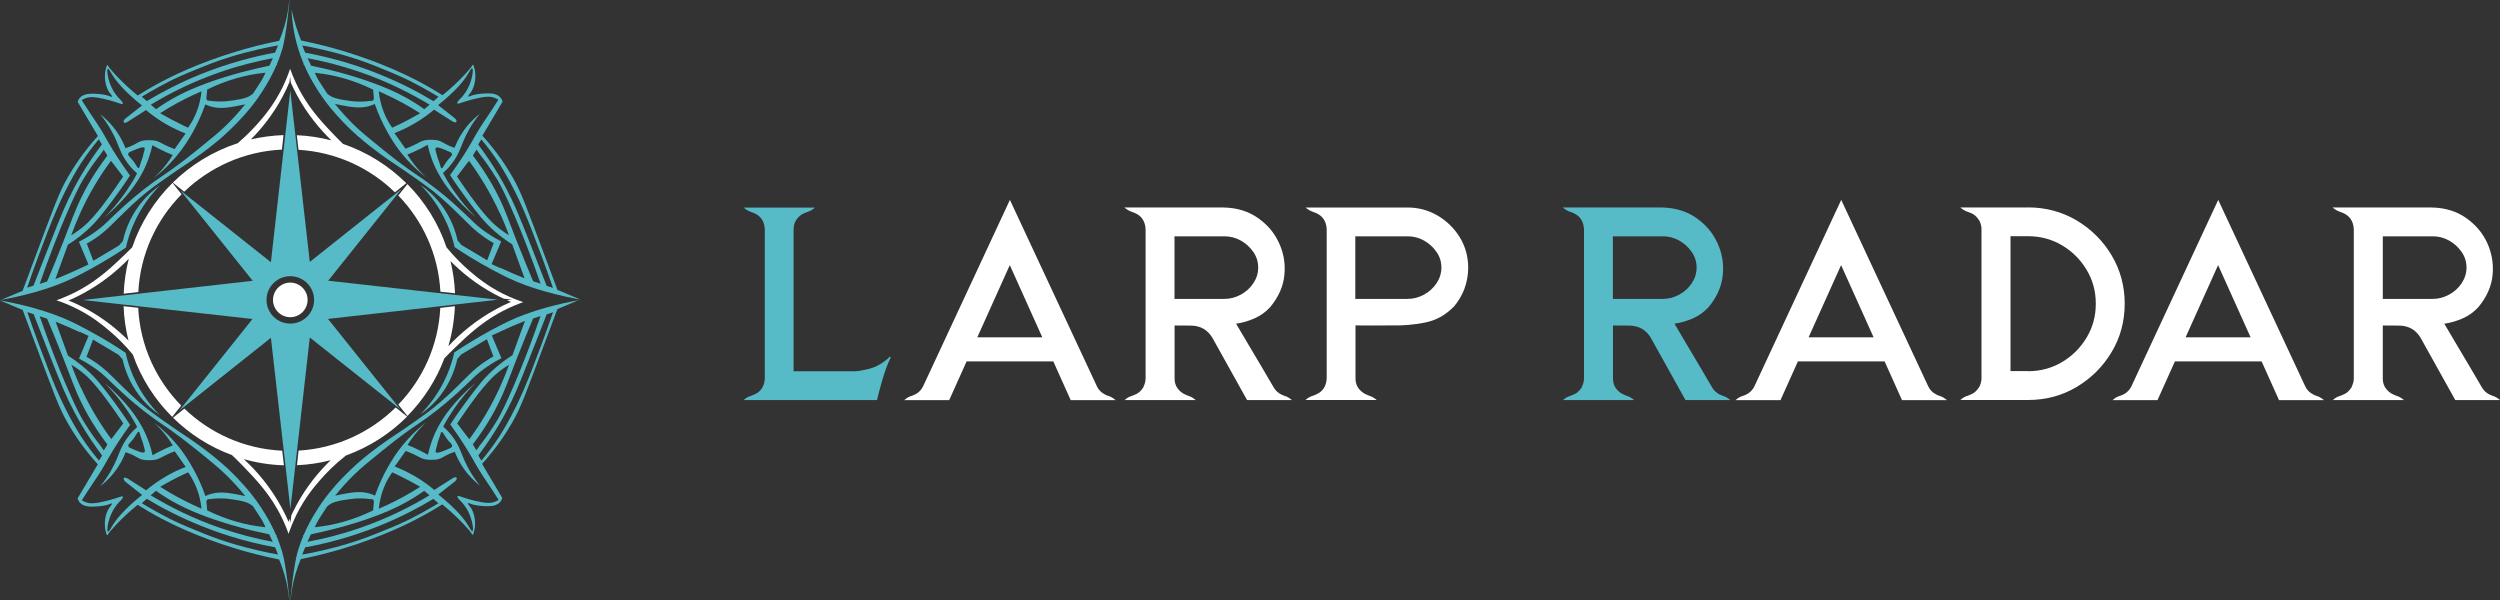
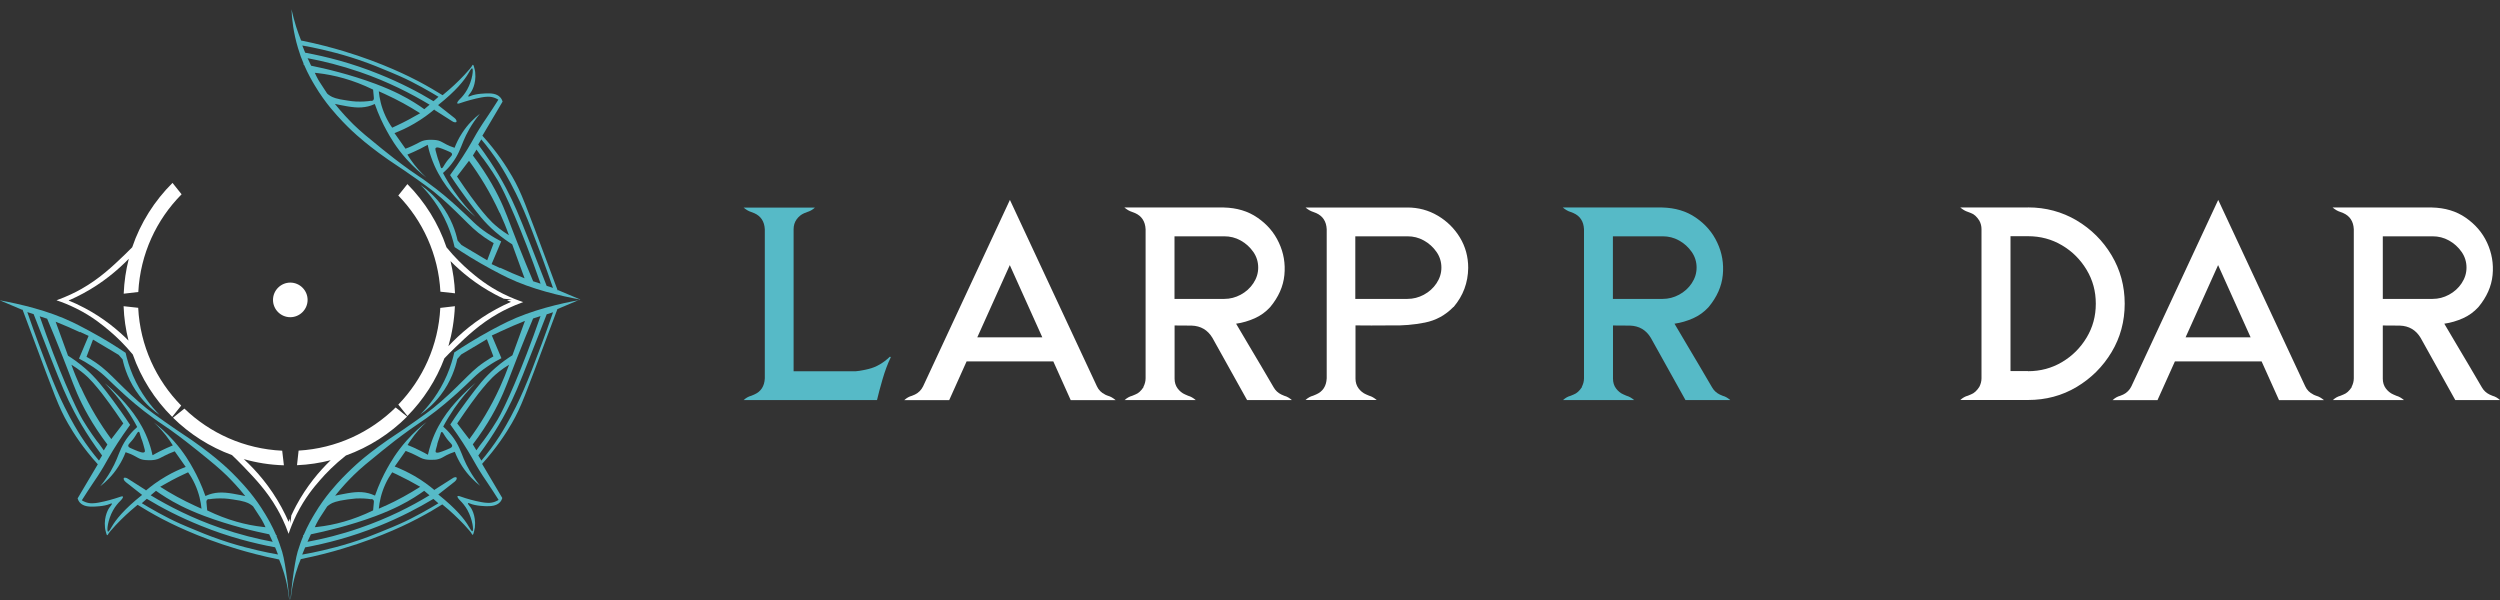
<svg xmlns="http://www.w3.org/2000/svg" id="Livello_1" data-name="Livello 1" viewBox="0 0 250 60">
  <rect x="0" y="0" width="250" height="60" fill="#333333" stroke="none" />
  <defs>
    <style>
      .cls-1 {
        fill: #56bac7;
      }

      .cls-1, .cls-2 {
        stroke-width: 0px;
      }

      .cls-2 {
        fill: #fff;
      }
    </style>
  </defs>
  <g>
    <path class="cls-1" d="M55.77,29.05c-.19-.5-.53-1.41-.95-2.54-2.27-6.07-2.66-7.22-3.6-8.86-.57-.99-1.5-2.45-2.98-4.08.67-1.14,1.35-2.27,2.02-3.41-.03-.11-.1-.27-.22-.41-.37-.42-.99-.42-1.35-.41-.04,0-1.08.01-1.67.27-.04.02-.16.07-.19.03-.04-.05.15-.26.27-.43,0,0,.55-.75.42-1.99-.01-.14-.05-.26-.08-.39-.05-.2-.09-.35-.15-.35-.04,0-.06.07-.16.22-.03.05-.08.1-.16.2-.65.78-1.55,1.61-1.55,1.61-.3.28-.69.62-1.16,1.01-.58-.36-1.41-.86-2.43-1.4-.75-.39-3.51-1.82-7.52-3.02-1.08-.32-2.5-.71-4.2-1.05-.17-.43-.34-.89-.5-1.39-.19-.61-.34-1.19-.46-1.73.04.99.19,2.34.65,3.87.17.58.36,1.1.56,1.56l-.03.08.07.02c.41.96.83,1.67,1.1,2.12,1.03,1.73,2.12,2.89,2.78,3.59.19.2.7.73,1.41,1.36.33.29.98.86,2.19,1.76,1.48,1.09,1.79,1.2,3.75,2.59.85.61,1.28.91,1.73,1.27,1.11.9,1.99,1.76,2.89,2.65.78.77,1.29,1.31,2.22,1.95.37.25.68.44.9.56l-.65,1.72c-.86-.51-1.71-1.02-2.57-1.53-.13-.15-.26-.3-.39-.45-.18-.84-.61-2.23-1.68-3.63-.69-.9-1.44-1.52-2.02-1.92.82.83,1.89,2.13,2.67,3.95.35.82.58,1.58.73,2.26.86.58,2.1,1.37,3.66,2.21.76.41,1.37.72,1.63.84,2.44,1.18,5.34,1.84,7.3,2.2-.75-.32-1.5-.64-2.25-.95h0ZM30.39,4.95c-.05-.13-.11-.27-.16-.4.21.04.56.1,1,.19,1.07.22,3.28.71,5.64,1.6.49.18,1.08.42,1.19.47.85.34,1.59.66,1.91.8,1.5.66,3.1,1.6,3.88,2.07-.17.15-.33.29-.5.44-1.5-.91-3.31-1.85-5.42-2.7-2.76-1.12-5.3-1.76-7.41-2.15-.04-.1-.09-.21-.13-.31h0ZM30.8,5.92s-.03-.07-.04-.1c1.56.29,3.33.73,5.23,1.38,2.82.97,5.14,2.17,6.97,3.27-.18.15-.36.3-.53.45-.24-.17-.59-.42-1.02-.68-.77-.48-1.91-1.12-3.85-1.85-2.57-.96-5.06-1.54-6.45-1.82-.1-.21-.2-.43-.3-.65h0ZM42.02,11.32c-.74.43-1.53.86-2.37,1.25-.14.07-.28.13-.43.2-.23-.32-.46-.71-.67-1.16-.44-.95-.61-1.83-.67-2.48.21.09.42.18.62.28,1.29.59,2.46,1.24,3.52,1.92h0ZM32.72,9.36c-.15-.22-.43-.65-.73-1.12-.09-.14-.21-.33-.34-.6-.07-.15-.13-.27-.17-.36.09,0,.18.02.28.03,1.67.19,3.54.67,5.55,1.65l.08.86s0,.11-.06.19c-.06.07-.16.09-.25.07-.37.06-.88.1-1.5.07-.26-.01-.44-.04-.8-.09-1.19-.16-1.54-.34-1.75-.47-.14-.09-.25-.17-.31-.23h0ZM50.02,26.81c-.29-.13-.58-.27-.86-.4.32-.76.64-1.51.96-2.27-.34-.17-.83-.45-1.41-.84-1.2-.81-1.47-1.26-3.01-2.65-.59-.54-1.65-1.48-3.11-2.53-.7-.51-.71-.47-1.61-1.11-1.2-.86-2.06-1.55-2.76-2.11-1.45-1.17-2.16-1.76-2.88-2.46-.47-.47-1.13-1.15-1.85-2.05.1.02.26.06.47.1,1.12.22,1.95.37,2.85.15.16-.04.39-.11.67-.24.39,1.12.83,2.02,1.2,2.69.33.6.92,1.65,1.96,2.81.74.83,1.45,1.43,1.99,1.85-.52-.47-1.07-1.07-1.58-1.81-.11-.16-.21-.32-.31-.48.41-.17.84-.36,1.28-.58.26-.13.51-.27.75-.4.06.28.16.72.35,1.25.8,2.32,2.25,3.84,3.1,4.73.29.3.74.74,1.32,1.22-.68-.68-1.42-1.53-2.14-2.57-.44-.63-.8-1.24-1.1-1.81.22-.19.54-.49.86-.91.68-.87.91-1.63,1.19-2.3.29-.69.77-1.64,1.64-2.71-.52.4-1.21,1.03-1.8,1.96-.34.52-.57,1.02-.73,1.44-.36-.11-.64-.24-.83-.34-.37-.19-.49-.3-.81-.39-.24-.06-.44-.06-.63-.07-.15,0-.42-.01-.71.05-.34.07-.5.19-.9.39-.24.12-.58.29-1.03.45-.37-.52-.73-1.04-1.1-1.56.59-.23,1.27-.53,1.98-.95.81-.47,1.48-.97,2.01-1.42,0,.02,0,.04,0,.05.59.37,1.18.75,1.76,1.12.19.14.39.15.44.09.05-.07,0-.26-.2-.41-.54-.43-1.08-.85-1.63-1.28,1.81-1.44,2.63-2.48,3.04-3.19.11-.19.28-.51.37-.48.15.05.03,1.17-.5,2.12-.24.43-.52.75-.73.95-.2.2-.3.37-.26.43.05.07.32-.03.36-.05.56-.19,1.28-.4,2.07-.55.41-.07.84-.13,1.32.05.16.06.28.13.36.18-.12.2-.32.5-.55.86-.49.76-.76,1.13-1.02,1.53-.53.81-.8,1.31-1.15,1.93-.44.77-1.12,1.86-2.11,3.22.65.99,1.23,1.79,1.67,2.39,1.09,1.46,1.76,2.34,2.85,3.28.68.59,1.29,1,1.69,1.25.41,1.13.83,2.26,1.24,3.4-.8-.32-1.62-.67-2.45-1.06h0ZM43.57,14.8c.13-.14.48,0,1.04.23.37.15.56.23.59.35.06.23-.29.35-.72,1.05-.14.22-.22.4-.32.39-.08-.01-.1-.14-.18-.41-.13-.44-.11-.25-.27-.81-.14-.48-.21-.72-.15-.78h0ZM49.98,21.28c.35.77.66,1.52.91,2.24-.75-.46-1.29-.92-1.66-1.27-.37-.36-.63-.67-.99-1.1-.24-.29-.54-.66-1.15-1.5-.37-.51-.84-1.18-1.39-2,.4-.52.8-1.05,1.2-1.57,1.04,1.41,2.12,3.14,3.06,5.2h0ZM53.32,28.14c-.17-.41-.43-1.03-.74-1.78-1.35-3.29-1.71-4.42-2.26-5.7-.56-1.29-1.49-3.08-3.03-5.11.12-.2.24-.39.36-.59.11.17.24.35.37.52.11.16.23.3.34.44,0,0,.73.97,1.41,2.11.69,1.16,2.43,4.97,4.29,10.34-.25-.08-.49-.16-.74-.24h0ZM54.66,28.57c-.17-.43-.42-1.09-.73-1.87-1.41-3.62-2.12-5.43-2.76-6.76-.65-1.37-1.7-3.29-3.35-5.49.1-.17.21-.34.31-.51.58.68,1.21,1.51,1.85,2.5,0,.01.02.04.04.07.21.33.81,1.29,1.57,2.83.57,1.15,1,2.16,1.61,3.73.57,1.47,1.3,3.4,2.1,5.72-.22-.07-.44-.14-.65-.21h0Z" />
-     <path class="cls-1" d="M0,30.01c1.96-.35,4.86-1.02,7.3-2.2.25-.12.87-.43,1.63-.84,1.56-.85,2.8-1.64,3.66-2.21.15-.67.38-1.44.73-2.26.78-1.82,1.85-3.12,2.67-3.95-.58.4-1.32,1.02-2.02,1.92-1.07,1.4-1.5,2.8-1.68,3.63-.13.15-.26.3-.39.45-.86.51-1.71,1.02-2.57,1.53l-.65-1.72c.22-.12.53-.31.9-.56.94-.64,1.44-1.19,2.22-1.95.9-.89,1.77-1.75,2.89-2.65.45-.36.87-.66,1.73-1.27,1.95-1.39,2.27-1.5,3.75-2.59,1.22-.9,1.87-1.47,2.19-1.76.71-.64,1.22-1.17,1.41-1.36.66-.7,1.75-1.86,2.78-3.59.27-.45.69-1.16,1.1-2.12l.07-.02-.03-.08c.05-.13.11-.26.16-.39,0,0,.22-.57.4-1.17C28.6,3.62,28.99,0,28.94,0c-.03,0-.05,1.11-.52,2.69-.17.57-.35,1.04-.5,1.39-1.7.34-3.12.72-4.2,1.05-4.02,1.2-6.78,2.63-7.52,3.02-1.02.54-1.85,1.03-2.43,1.4-.47-.38-.86-.73-1.16-1.01,0,0-.9-.83-1.55-1.61-.08-.1-.13-.15-.16-.2-.1-.15-.12-.23-.16-.22-.06,0-.1.15-.15.35-.03.13-.06.25-.08.39-.13,1.24.42,1.99.42,1.99.13.17.32.37.27.43-.03.04-.15-.02-.19-.03-.6-.26-1.63-.27-1.67-.27-.36,0-.98,0-1.35.41-.13.15-.19.3-.22.41.67,1.14,1.35,2.27,2.02,3.41-1.47,1.63-2.41,3.09-2.98,4.08-.94,1.63-1.33,2.79-3.6,8.86-.42,1.13-.76,2.03-.95,2.54-.75.32-1.5.64-2.25.95h0ZM27.51,5.26c-2.11.39-4.65,1.04-7.41,2.15-2.11.85-3.91,1.8-5.42,2.7-.17-.15-.33-.29-.5-.44.78-.47,2.38-1.41,3.88-2.07.32-.14,1.05-.46,1.91-.8.11-.04.7-.28,1.19-.47,2.36-.89,4.56-1.38,5.64-1.6.44-.09.79-.15,1-.19-.05.13-.1.26-.16.4-.04.11-.09.21-.13.31h0ZM26.93,6.57c-1.39.29-3.88.86-6.45,1.82-1.94.73-3.08,1.37-3.85,1.85-.43.27-.78.51-1.02.68-.18-.15-.36-.3-.53-.45,1.83-1.11,4.15-2.3,6.97-3.27,1.9-.66,3.67-1.09,5.23-1.38-.01.03-.03.07-.04.1-.1.22-.2.44-.3.65h0ZM19.53,9.41c.21-.1.42-.19.62-.28-.06.65-.23,1.53-.67,2.48-.21.46-.45.84-.67,1.16-.14-.06-.28-.13-.43-.2-.84-.4-1.63-.82-2.37-1.25,1.06-.68,2.23-1.33,3.52-1.92h0ZM25,9.58c-.21.13-.57.31-1.75.47-.37.05-.55.07-.8.09-.61.03-1.13-.01-1.5-.07-.09.02-.19,0-.25-.07-.07-.08-.06-.17-.06-.19l.08-.86c2.01-.98,3.88-1.46,5.55-1.65.09-.01.19-.02.28-.03-.04.09-.09.21-.17.36-.13.26-.25.45-.34.6-.3.47-.58.9-.73,1.12-.06.05-.17.14-.31.23h0ZM5.55,27.87c.41-1.13.83-2.26,1.24-3.4.4-.25,1.02-.66,1.69-1.25,1.09-.94,1.76-1.82,2.85-3.28.45-.6,1.03-1.4,1.67-2.39-.99-1.36-1.67-2.46-2.11-3.22-.36-.62-.62-1.12-1.15-1.93-.26-.4-.53-.77-1.02-1.53-.24-.37-.43-.67-.55-.86.08-.05.2-.12.36-.18.47-.18.9-.12,1.32-.05.79.14,1.51.35,2.07.55.04.02.31.12.36.05.04-.06-.06-.23-.26-.43-.21-.21-.49-.52-.73-.95-.53-.96-.65-2.08-.5-2.12.08-.03.26.3.37.48.41.71,1.23,1.74,3.04,3.19-.54.43-1.08.85-1.63,1.28-.19.15-.25.34-.2.41.05.07.25.06.44-.09.59-.37,1.18-.75,1.76-1.12,0-.02,0-.04,0-.05.53.45,1.2.95,2.01,1.42.72.41,1.39.72,1.98.95-.37.52-.73,1.04-1.1,1.56-.45-.17-.8-.33-1.03-.45-.4-.2-.56-.32-.9-.39-.29-.06-.56-.05-.71-.05-.2,0-.4,0-.63.07-.32.08-.44.2-.81.39-.19.1-.47.22-.83.34-.16-.43-.4-.92-.73-1.44-.6-.92-1.28-1.55-1.8-1.96.86,1.07,1.35,2.02,1.64,2.71.28.67.51,1.43,1.19,2.3.32.41.64.72.86.91-.3.57-.67,1.18-1.1,1.81-.72,1.04-1.46,1.89-2.14,2.57.58-.49,1.03-.92,1.32-1.22.86-.89,2.3-2.41,3.1-4.73.18-.53.29-.98.35-1.25.24.14.49.27.75.4.44.22.87.42,1.28.58-.09.16-.2.32-.31.48-.5.74-1.05,1.33-1.58,1.81.54-.41,1.26-1.02,1.99-1.85,1.04-1.17,1.63-2.22,1.96-2.81.37-.67.81-1.57,1.2-2.69.28.13.52.2.67.24.91.23,1.73.07,2.85-.15.2-.04.36-.08.47-.1-.72.9-1.37,1.58-1.85,2.05-.71.7-1.43,1.29-2.88,2.46-.69.56-1.56,1.25-2.76,2.11-.9.64-.91.61-1.61,1.11-1.46,1.05-2.51,2-3.11,2.53-1.54,1.39-1.81,1.84-3.01,2.65-.57.39-1.07.67-1.41.84.32.76.64,1.51.96,2.27-.28.14-.57.27-.86.4-.83.39-1.65.74-2.45,1.06h0ZM14.31,15.58c-.16.56-.14.37-.27.81-.08.27-.1.4-.18.41-.09.02-.18-.17-.32-.39-.44-.7-.79-.82-.72-1.05.03-.12.22-.2.59-.35.56-.22.91-.36,1.04-.23.06.06-.01.3-.15.78h0ZM11.11,16.09c.4.52.8,1.05,1.2,1.57-.55.81-1.02,1.49-1.39,2-.61.84-.91,1.22-1.15,1.5-.36.43-.62.74-.99,1.1-.36.35-.91.82-1.66,1.27.26-.72.56-1.47.91-2.24.94-2.06,2.02-3.79,3.06-5.2h0ZM3.97,28.38c1.86-5.36,3.6-9.18,4.29-10.34.68-1.14,1.41-2.11,1.41-2.11.11-.14.23-.29.34-.44.13-.18.25-.35.37-.52.12.2.24.39.36.59-1.55,2.03-2.47,3.82-3.03,5.11-.56,1.28-.92,2.41-2.26,5.7-.31.75-.56,1.37-.74,1.78-.25.08-.49.16-.74.24h0ZM2.71,28.78c.8-2.32,1.53-4.25,2.1-5.72.62-1.58,1.05-2.58,1.61-3.73.76-1.54,1.36-2.5,1.57-2.83.02-.03.04-.06.04-.07.64-.99,1.27-1.81,1.85-2.5l.31.51c-1.65,2.19-2.7,4.12-3.35,5.49-.64,1.33-1.34,3.14-2.76,6.76-.31.79-.56,1.44-.73,1.87-.22.07-.44.14-.65.21Z" />
    <path class="cls-1" d="M2.25,30.95c.19.5.53,1.41.95,2.54,2.27,6.07,2.66,7.22,3.6,8.86.57.99,1.5,2.45,2.98,4.08-.67,1.14-1.35,2.27-2.02,3.41.03.11.1.27.22.41.37.42.99.42,1.35.41.04,0,1.08-.01,1.67-.27.04-.02.16-.07.19-.03.04.05-.15.26-.27.43,0,0-.55.75-.42,1.99.01.14.05.26.08.39.05.2.09.35.15.35.04,0,.06-.07.16-.22.03-.05.08-.1.16-.2.65-.78,1.55-1.61,1.55-1.61.3-.28.69-.62,1.16-1.01.58.36,1.41.86,2.43,1.4.75.39,3.51,1.82,7.52,3.02,1.08.32,2.5.71,4.2,1.05.15.35.33.82.5,1.39.47,1.58.49,2.69.52,2.69.05,0-.34-3.62-.71-4.84-.18-.6-.4-1.17-.4-1.17-.05-.14-.11-.27-.16-.39l.03-.08-.07-.02c-.41-.96-.83-1.67-1.1-2.12-1.03-1.73-2.12-2.89-2.78-3.59-.19-.2-.7-.73-1.41-1.36-.33-.29-.98-.86-2.19-1.76-1.48-1.09-1.79-1.2-3.75-2.59-.85-.61-1.28-.91-1.73-1.27-1.11-.9-1.99-1.76-2.89-2.65-.78-.77-1.29-1.31-2.22-1.95-.37-.25-.68-.44-.9-.56l.65-1.72c.86.51,1.71,1.02,2.57,1.53.13.15.26.3.39.45.18.84.61,2.23,1.68,3.63.69.9,1.44,1.52,2.02,1.92-.82-.83-1.89-2.13-2.67-3.95-.35-.82-.58-1.58-.73-2.26-.86-.58-2.1-1.37-3.66-2.21-.76-.41-1.37-.72-1.63-.84-2.44-1.18-5.34-1.84-7.3-2.2.75.32,1.5.64,2.25.95h0ZM27.64,55.05c.05.13.11.27.16.4-.21-.04-.56-.1-1-.19-1.07-.22-3.28-.71-5.64-1.6-.49-.18-1.08-.42-1.19-.47-.85-.34-1.59-.66-1.91-.8-1.5-.66-3.1-1.6-3.88-2.07.17-.15.33-.29.5-.44,1.5.91,3.31,1.85,5.42,2.7,2.76,1.12,5.3,1.76,7.41,2.15.04.1.09.21.13.31h0ZM27.23,54.08s.03.07.04.1c-1.56-.29-3.33-.73-5.23-1.38-2.82-.97-5.14-2.17-6.97-3.27.18-.15.36-.3.53-.45.24.17.59.42,1.02.68.77.48,1.91,1.12,3.85,1.85,2.57.96,5.06,1.54,6.45,1.82.1.21.2.43.3.65h0ZM16.01,48.68c.74-.43,1.53-.86,2.37-1.25.14-.07.28-.13.43-.2.23.32.46.71.67,1.16.44.95.61,1.83.67,2.48-.21-.09-.42-.18-.62-.28-1.29-.59-2.46-1.24-3.52-1.92h0ZM25.31,50.64c.15.22.43.65.73,1.12.09.14.21.33.34.6.07.15.13.27.17.36-.09,0-.18-.02-.28-.03-1.67-.19-3.54-.67-5.55-1.65l-.08-.86s0-.11.06-.19c.06-.07.16-.09.25-.07.37-.06.88-.1,1.5-.07.26.01.44.04.8.09,1.19.16,1.54.34,1.75.47.14.09.25.17.31.23h0ZM8,33.19c.29.13.58.27.86.4-.32.76-.64,1.51-.96,2.27.34.17.83.45,1.41.84,1.2.81,1.47,1.26,3.01,2.65.59.54,1.65,1.48,3.11,2.53.7.51.71.47,1.61,1.11,1.2.86,2.06,1.55,2.76,2.11,1.45,1.17,2.16,1.76,2.88,2.46.47.47,1.13,1.15,1.85,2.05-.1-.02-.26-.06-.47-.1-1.12-.22-1.95-.37-2.85-.15-.16.04-.39.11-.67.24-.39-1.12-.83-2.02-1.2-2.69-.33-.6-.92-1.65-1.96-2.81-.74-.83-1.45-1.43-1.99-1.85.52.47,1.07,1.07,1.58,1.81.11.16.21.32.31.48-.41.17-.84.36-1.28.58-.26.13-.51.27-.75.4-.06-.28-.16-.72-.35-1.25-.8-2.32-2.25-3.84-3.1-4.73-.29-.3-.74-.74-1.32-1.22.68.68,1.42,1.53,2.14,2.57.44.63.8,1.24,1.1,1.81-.22.19-.54.49-.86.91-.68.87-.91,1.63-1.19,2.3-.29.69-.77,1.64-1.64,2.71.52-.4,1.21-1.03,1.8-1.96.34-.52.57-1.02.73-1.44.36.11.64.24.83.34.37.19.49.3.81.39.24.06.44.06.63.07.15,0,.42.01.71-.05.34-.07.5-.19.9-.39.24-.12.58-.29,1.03-.45.37.52.73,1.04,1.1,1.56-.59.23-1.27.53-1.98.95-.81.47-1.48.97-2.01,1.42,0-.02,0-.04,0-.05-.59-.37-1.18-.75-1.76-1.12-.19-.14-.39-.15-.44-.09s0,.26.2.41c.54.43,1.08.85,1.63,1.28-1.81,1.44-2.63,2.48-3.04,3.19-.11.19-.28.51-.37.48-.15-.05-.03-1.17.5-2.12.24-.43.52-.75.73-.95.2-.2.3-.37.26-.43-.05-.07-.32.03-.36.05-.56.19-1.28.4-2.07.55-.41.07-.84.13-1.32-.05-.16-.06-.28-.13-.36-.18.12-.2.32-.5.55-.86.49-.76.76-1.13,1.02-1.53.53-.81.8-1.31,1.15-1.93.44-.77,1.12-1.86,2.11-3.22-.65-.99-1.23-1.79-1.67-2.39-1.09-1.46-1.76-2.34-2.85-3.28-.68-.59-1.29-1-1.69-1.25-.41-1.13-.83-2.26-1.24-3.4.8.32,1.62.67,2.45,1.06h0ZM14.46,45.2c-.13.14-.48,0-1.04-.23-.37-.15-.56-.23-.59-.35-.06-.23.29-.35.72-1.05.14-.22.22-.4.32-.39.08.01.1.14.18.41.13.44.11.25.27.81.14.48.21.72.15.78h0ZM8.05,38.71c-.35-.77-.66-1.52-.91-2.24.75.46,1.29.92,1.66,1.27.37.36.63.67.99,1.1.24.29.54.66,1.15,1.5.37.51.84,1.18,1.39,2-.4.52-.8,1.05-1.2,1.57-1.04-1.41-2.12-3.14-3.06-5.2h0ZM4.71,31.86c.17.41.43,1.03.74,1.78,1.35,3.29,1.71,4.42,2.26,5.7.56,1.29,1.49,3.08,3.03,5.11-.12.2-.24.39-.36.59-.11-.17-.24-.35-.37-.52-.11-.16-.23-.3-.34-.44,0,0-.73-.97-1.41-2.11-.69-1.16-2.43-4.97-4.29-10.34.25.08.49.16.74.24h0ZM3.37,31.43c.17.43.42,1.09.73,1.87,1.41,3.62,2.12,5.43,2.76,6.76.65,1.37,1.7,3.29,3.35,5.49-.1.17-.21.34-.31.51-.58-.68-1.21-1.51-1.85-2.5,0-.01-.02-.04-.04-.07-.21-.33-.81-1.29-1.57-2.83-.57-1.15-1-2.16-1.61-3.73-.57-1.47-1.3-3.4-2.1-5.72.22.07.44.14.65.21h0Z" />
    <path class="cls-1" d="M58.02,29.99c-1.96.35-4.86,1.02-7.3,2.2-.25.12-.87.43-1.63.84-1.56.85-2.8,1.64-3.66,2.21-.15.67-.38,1.44-.73,2.26-.78,1.82-1.85,3.12-2.67,3.95.58-.4,1.32-1.02,2.02-1.92,1.07-1.4,1.5-2.8,1.68-3.63.13-.15.26-.3.39-.45.86-.51,1.71-1.02,2.57-1.53l.65,1.72c-.22.12-.53.31-.9.56-.94.64-1.44,1.19-2.22,1.95-.9.89-1.77,1.75-2.89,2.65-.45.36-.87.66-1.73,1.27-1.95,1.39-2.27,1.5-3.75,2.59-1.22.9-1.87,1.47-2.19,1.76-.71.64-1.22,1.17-1.41,1.36-.66.7-1.75,1.86-2.78,3.59-.27.45-.69,1.16-1.1,2.12l-.07.02.03.08c-.05.13-.11.26-.16.39,0,0-.22.57-.4,1.17-.37,1.22-.76,4.83-.71,4.84.03,0,.05-1.11.52-2.69.17-.57.35-1.04.5-1.39,1.7-.34,3.12-.72,4.2-1.05,4.02-1.2,6.78-2.63,7.52-3.02,1.02-.54,1.85-1.03,2.43-1.4.47.38.86.73,1.16,1.01,0,0,.9.83,1.55,1.61.08.1.13.15.16.2.1.15.12.23.16.22.06,0,.1-.15.15-.35.03-.13.06-.25.08-.39.13-1.24-.42-1.99-.42-1.99-.13-.17-.32-.37-.27-.43.03-.04.15.02.19.03.6.26,1.63.27,1.67.27.36,0,.98,0,1.35-.41.13-.15.19-.3.22-.41l-2.02-3.41c1.47-1.63,2.41-3.09,2.98-4.08.94-1.63,1.33-2.79,3.6-8.86.42-1.13.76-2.03.95-2.54.75-.32,1.5-.64,2.25-.95h0ZM30.51,54.74c2.11-.39,4.65-1.04,7.41-2.15,2.11-.85,3.91-1.8,5.42-2.7.17.15.33.29.5.44-.78.47-2.38,1.41-3.88,2.07-.32.14-1.05.46-1.91.8-.11.04-.7.28-1.19.47-2.36.89-4.56,1.38-5.64,1.6-.44.09-.79.15-1,.19.05-.13.1-.26.16-.4.04-.11.09-.21.13-.31h0ZM31.1,53.43c1.39-.29,3.88-.86,6.45-1.82,1.94-.73,3.08-1.37,3.85-1.85.43-.27.78-.51,1.02-.68.18.15.36.3.53.45-1.83,1.11-4.15,2.3-6.97,3.27-1.9.66-3.67,1.09-5.23,1.38.01-.03.03-.07.04-.1.1-.22.2-.44.3-.65h0ZM38.5,50.59c-.21.1-.42.19-.62.28.06-.65.23-1.53.67-2.48.21-.46.45-.84.67-1.16.14.06.28.13.43.2.84.4,1.63.82,2.37,1.25-1.06.68-2.23,1.33-3.52,1.92h0ZM33.03,50.41c.21-.13.57-.31,1.75-.47.37-.05.55-.07.8-.09.61-.03,1.13.01,1.5.07.09-.02.19,0,.25.07.07.08.06.17.06.19l-.08.86c-2.01.98-3.88,1.46-5.55,1.65-.09.01-.19.02-.28.03.04-.09.09-.21.17-.36.13-.26.25-.45.34-.6.3-.47.58-.9.73-1.12.06-.05.17-.14.31-.23h0ZM52.48,32.13c-.41,1.13-.83,2.26-1.24,3.4-.4.25-1.02.66-1.69,1.25-1.09.94-1.76,1.82-2.85,3.28-.45.6-1.03,1.4-1.67,2.39.99,1.36,1.67,2.46,2.11,3.22.36.62.62,1.12,1.15,1.93.26.4.53.77,1.02,1.53.24.37.43.67.55.86-.08.05-.2.12-.36.18-.47.18-.9.12-1.32.05-.79-.14-1.51-.35-2.07-.55-.04-.02-.31-.12-.36-.05-.04.06.06.23.26.43.21.21.49.52.73.95.53.96.65,2.08.5,2.12-.08.03-.26-.3-.37-.48-.41-.71-1.23-1.74-3.04-3.19.54-.43,1.08-.85,1.63-1.28.19-.15.25-.34.2-.41s-.25-.06-.44.09c-.59.37-1.18.75-1.76,1.12,0,.02,0,.04,0,.05-.53-.45-1.2-.95-2.01-1.42-.72-.41-1.39-.72-1.98-.95.37-.52.73-1.04,1.1-1.56.45.17.8.33,1.03.45.4.2.56.32.9.39.29.06.56.05.71.05.2,0,.4,0,.63-.07.32-.08.44-.2.81-.39.19-.1.47-.22.83-.34.16.43.4.92.73,1.44.6.92,1.28,1.55,1.8,1.96-.86-1.07-1.35-2.02-1.64-2.71-.28-.67-.51-1.43-1.19-2.3-.32-.41-.64-.72-.86-.91.3-.57.67-1.18,1.1-1.81.72-1.04,1.46-1.89,2.14-2.57-.58.49-1.03.92-1.32,1.22-.86.89-2.3,2.41-3.1,4.73-.18.53-.29.98-.35,1.25-.24-.14-.49-.27-.75-.4-.44-.22-.87-.42-1.28-.58.09-.16.2-.32.31-.48.5-.74,1.05-1.33,1.58-1.81-.54.41-1.26,1.02-1.99,1.85-1.04,1.17-1.63,2.22-1.96,2.81-.37.67-.81,1.57-1.2,2.69-.28-.13-.52-.2-.67-.24-.91-.23-1.73-.07-2.85.15-.2.04-.36.08-.47.1.72-.9,1.37-1.58,1.85-2.05.71-.7,1.43-1.29,2.88-2.46.69-.56,1.56-1.25,2.76-2.11.9-.64.91-.61,1.61-1.11,1.46-1.05,2.51-2,3.11-2.53,1.54-1.39,1.81-1.84,3.01-2.65.57-.39,1.07-.67,1.41-.84-.32-.76-.64-1.51-.96-2.27.28-.14.57-.27.86-.4.83-.39,1.65-.74,2.45-1.06h0ZM43.72,44.42c.16-.56.14-.37.27-.81.08-.27.1-.4.18-.41.09-.02.18.17.32.39.44.7.79.82.72,1.05-.03.12-.22.2-.59.35-.56.22-.91.36-1.04.23-.06-.06.01-.3.15-.78h0ZM46.92,43.91c-.4-.52-.8-1.05-1.2-1.57.55-.81,1.02-1.49,1.39-2,.61-.84.91-1.22,1.15-1.5.36-.43.62-.74.99-1.1.36-.35.91-.82,1.66-1.27-.26.72-.56,1.47-.91,2.24-.94,2.06-2.02,3.79-3.06,5.2h0ZM54.05,31.62c-1.86,5.36-3.6,9.18-4.29,10.34-.68,1.14-1.41,2.11-1.41,2.11-.11.14-.23.29-.34.44-.13.18-.25.35-.37.52-.12-.2-.24-.39-.36-.59,1.55-2.03,2.47-3.82,3.03-5.11.56-1.28.92-2.41,2.26-5.7.31-.75.56-1.37.74-1.78.25-.08.49-.16.74-.24h0ZM55.31,31.21c-.8,2.32-1.53,4.25-2.1,5.72-.62,1.58-1.05,2.58-1.61,3.73-.76,1.54-1.36,2.5-1.57,2.83-.02.03-.04.06-.04.07-.64.99-1.27,1.81-1.85,2.5-.1-.17-.21-.34-.31-.51,1.65-2.19,2.7-4.12,3.35-5.49.64-1.33,1.34-3.14,2.76-6.76.31-.79.56-1.44.73-1.87.22-.07.44-.14.65-.21h0Z" />
-     <path class="cls-1" d="M27.09,33.78l-9.17,7.29,7.33-9.17-16.97-1.9,16.99-1.92-7.23-9.04,9.05,7.18,1.94-17.16,1.95,17.13,9.17-7.29-7.33,9.17,16.97,1.9-16.99,1.92,7.23,9.04-9.05-7.18-1.94,17.16-1.95-17.13h0ZM29.03,27.62c-1.31,0-2.38,1.06-2.38,2.37s1.07,2.37,2.38,2.37,2.38-1.06,2.38-2.37-1.07-2.37-2.38-2.37Z" />
-     <path class="cls-2" d="M18.43,19.16c2.56-2.45,5.98-4.02,9.76-4.2l.16-1.45c-1.12.04-2.21.19-3.26.43,1.06-1.07,2.2-2.47,3.15-4.24.27-.51.51-1.01.71-1.5l.06-.55.07.61c.19.42.39.84.63,1.28,1.03,1.9,2.28,3.38,3.43,4.5-1.11-.29-2.27-.47-3.46-.52l.11.95.06.51c3.74.22,7.12,1.8,9.64,4.25l1.14-.91c-1.77-1.75-3.92-3.11-6.33-3.93-.22-.21-.47-.46-.74-.74-1.16-1.21-2.37-2.46-3.41-4.28-.33-.58-.76-1.42-1.14-2.49-.17.51-.43,1.19-.81,1.96-.83,1.65-1.75,2.74-2.31,3.38-.53.61-1.23,1.34-2.12,2.1-2.47.8-4.68,2.17-6.49,3.94l1.14.91h0Z" />
    <path class="cls-2" d="M17.21,41.7l.91-1.14c-2.5-2.55-4.11-5.98-4.3-9.78l-1.46-.16c.04,1.18.21,2.33.49,3.44-1.09-1.09-2.52-2.27-4.37-3.25-.56-.3-1.1-.55-1.62-.76.03-.01.06-.03.09-.04h-.1s.17-.03.17-.03c.42-.19.86-.4,1.3-.64,1.93-1.04,3.42-2.3,4.56-3.46-.29,1.12-.46,2.29-.51,3.49l1.46-.17c.2-3.8,1.81-7.23,4.33-9.77l-.91-1.14c-1.8,1.79-3.2,3.99-4.03,6.44-.22.23-.48.48-.77.76-1.21,1.16-2.47,2.36-4.3,3.4-.58.33-1.42.75-2.5,1.14.51.17,1.2.43,1.96.81,1.66.82,2.75,1.75,3.4,2.3.66.56,1.46,1.33,2.27,2.31.83,2.37,2.19,4.5,3.94,6.24h0Z" />
    <path class="cls-2" d="M50.37,29.41c-1.66-.82-2.75-1.75-3.4-2.3-.67-.58-1.49-1.36-2.32-2.38-.81-2.4-2.16-4.55-3.91-6.32l-.91,1.14c2.44,2.52,4.01,5.89,4.21,9.62l1.46.16c-.04-1.1-.2-2.18-.45-3.22,1.1,1.11,2.56,2.32,4.44,3.32.3.16.6.31.89.44l.82.09-.5.06c.14.06.27.12.4.17-.47.2-.96.44-1.46.71-2.07,1.12-3.64,2.48-4.8,3.72.37-1.28.59-2.62.65-4l-1.46.17c-.19,3.75-1.75,7.13-4.2,9.67l.91,1.14c1.61-1.63,2.88-3.59,3.7-5.77.28-.29.64-.66,1.08-1.08,1.21-1.16,2.47-2.36,4.3-3.4.58-.33,1.42-.75,2.5-1.14-.51-.17-1.2-.43-1.96-.81h0Z" />
    <path class="cls-2" d="M39.55,40.76c-2.53,2.48-5.92,4.08-9.69,4.3l-.16,1.46c1.16-.05,2.29-.22,3.37-.5-1.15,1.11-2.41,2.6-3.45,4.54-.18.34-.34.67-.49.99l-.09.78-.05-.46c-.05.1-.09.21-.13.31-.21-.47-.44-.96-.71-1.45-1.13-2.08-2.51-3.66-3.76-4.81-.02,0-.03-.01-.05-.02,1.29.37,2.65.59,4.05.63l-.09-.77-.08-.69c-3.8-.18-7.22-1.75-9.78-4.21l-1.14.91c1.66,1.63,3.67,2.92,5.9,3.74.29.28.68.65,1.11,1.1,1.16,1.21,2.37,2.46,3.41,4.28.33.58.76,1.42,1.14,2.49.17-.51.43-1.19.81-1.96.83-1.65,1.75-2.74,2.31-3.38.62-.72,1.48-1.6,2.61-2.49,2.33-.84,4.41-2.18,6.12-3.89l-1.14-.91h0Z" />
    <path class="cls-2" d="M29.03,31.72c-.96,0-1.73-.78-1.73-1.73s.78-1.73,1.73-1.73,1.73.78,1.73,1.73-.78,1.73-1.73,1.73Z" />
  </g>
  <g>
    <path class="cls-1" d="M89.01,35.67l.07.05c-.32.66-.59,1.4-.83,2.22s-.42,1.51-.55,2.07h-13.34c.24-.22.49-.36.76-.43.1-.04.2-.08.31-.13.66-.29,1.01-.82,1.05-1.61v-14.91c-.04-.79-.4-1.32-1.05-1.61-.11-.04-.21-.08-.31-.12-.26-.08-.51-.23-.76-.44h7.13c-.24.22-.49.36-.76.44-.1.04-.2.08-.31.12-.3.13-.56.34-.76.62-.2.28-.3.61-.3.99v14.2h5.93c.33.02.87-.06,1.6-.24s1.43-.58,2.09-1.21h0Z" />
    <path class="cls-2" d="M110.49,39.45c.11.05.21.1.31.13.26.07.51.22.76.43h-4.49l-1.74-3.87h-8.67l-1.74,3.87h-4.49c.24-.22.49-.36.76-.43.1-.04.2-.08.31-.13.36-.18.63-.45.81-.82l8.68-18.64,8.7,18.64c.17.37.44.64.81.82h0ZM97.73,33.73h6.5l-3.25-7.22-3.25,7.22h0Z" />
    <path class="cls-2" d="M114.34,38.69c.14-.27.22-.56.22-.86v-14.91c-.04-.79-.4-1.32-1.05-1.61-.11-.04-.21-.08-.31-.12-.26-.08-.51-.23-.76-.44h9.94c1.29.03,2.42.36,3.37,1.02.95.65,1.67,1.48,2.14,2.5.48,1.02.66,2.09.55,3.23s-.59,2.21-1.42,3.21c-.44.48-.96.86-1.55,1.12s-1.21.45-1.86.54c.41.7.83,1.4,1.24,2.1.85,1.42,1.69,2.85,2.52,4.27.18.31.43.55.76.71.11.05.21.1.3.13.27.07.52.22.76.43h-4.48l-3.47-6.23c-.47-.78-1.16-1.19-2.08-1.22-.46,0-.96-.01-1.5-.01h-.2v5.32c0,.37.1.7.3.97s.45.48.76.61c.11.05.21.1.3.13.26.07.51.22.76.43h-7.12c.24-.22.49-.36.76-.43.1-.04.2-.08.31-.13.3-.11.58-.36.83-.75h0ZM117.45,23.63v6.26h4.98c.57,0,1.12-.14,1.64-.42.52-.28.94-.66,1.26-1.14s.49-1,.49-1.57-.16-1.1-.49-1.57-.74-.85-1.26-1.14-1.06-.42-1.64-.42h-4.98Z" />
    <path class="cls-2" d="M145.34,30.7c-.8.82-1.75,1.34-2.86,1.56-1.11.22-2.22.31-3.32.28-.74,0-1.41.01-2.02.01-.49,0-1.02-.01-1.59-.01v5.32c0,.37.1.7.3.97s.45.48.76.61c.11.05.21.1.3.13.26.07.51.22.76.43h-7.12c.24-.22.49-.36.76-.43.1-.04.2-.08.31-.13.66-.29,1.01-.82,1.05-1.61v-14.91c-.04-.79-.4-1.32-1.05-1.61-.11-.04-.21-.08-.31-.12-.26-.08-.51-.23-.76-.44h10.18c1.11,0,2.12.27,3.05.82s1.66,1.28,2.21,2.18c.55.91.83,1.92.83,3.04-.02,1.48-.5,2.78-1.46,3.91h0ZM140.75,29.89c.57,0,1.12-.14,1.64-.42.52-.28.94-.66,1.26-1.14s.49-1,.49-1.57-.16-1.1-.49-1.57-.74-.85-1.26-1.14-1.06-.42-1.64-.42h-5.22v6.26h5.22Z" />
    <path class="cls-1" d="M158.18,38.69c.14-.27.22-.56.22-.86v-14.91c-.04-.79-.4-1.32-1.05-1.61-.11-.04-.21-.08-.31-.12-.26-.08-.51-.23-.76-.44h9.94c1.29.03,2.42.36,3.37,1.02.95.65,1.67,1.48,2.14,2.5.48,1.02.66,2.09.55,3.23-.11,1.14-.59,2.21-1.42,3.21-.44.48-.96.86-1.55,1.12s-1.21.45-1.86.54c.41.7.83,1.4,1.24,2.1.85,1.42,1.69,2.85,2.52,4.27.18.31.43.55.76.71.11.05.21.1.3.13.27.07.52.22.76.43h-4.48l-3.47-6.23c-.47-.78-1.16-1.19-2.08-1.22-.46,0-.96-.01-1.5-.01h-.2v5.32c0,.37.1.7.3.97.2.27.45.48.76.61.11.05.21.1.3.13.26.07.51.22.76.43h-7.12c.24-.22.49-.36.76-.43.1-.04.2-.08.31-.13.3-.11.58-.36.83-.75h0ZM161.29,23.63v6.26h4.98c.57,0,1.12-.14,1.64-.42.52-.28.94-.66,1.26-1.14s.49-1,.49-1.57-.16-1.1-.49-1.57-.74-.85-1.26-1.14-1.06-.42-1.64-.42h-4.98Z" />
-     <path class="cls-2" d="M193.62,39.45c.11.05.21.1.31.13.26.07.51.22.76.43h-4.49l-1.74-3.87h-8.67l-1.74,3.87h-4.49c.24-.22.49-.36.76-.43.1-.04.2-.08.31-.13.36-.18.63-.45.81-.82l8.68-18.64,8.7,18.64c.17.37.44.64.81.82h0ZM180.86,33.73h6.5l-3.25-7.22-3.25,7.22h0Z" />
    <path class="cls-2" d="M202.8,20.74c1.78,0,3.4.44,4.86,1.3,1.46.87,2.63,2.03,3.5,3.49.87,1.46,1.31,3.07,1.31,4.84s-.44,3.39-1.31,4.84-2.04,2.62-3.5,3.49c-1.46.87-3.08,1.3-4.86,1.3h-6.77c.24-.22.49-.36.76-.43.1-.04.2-.08.31-.13.3-.11.58-.36.83-.75.14-.27.22-.56.22-.86v-14.91c0-.3-.07-.59-.22-.86-.25-.39-.53-.65-.83-.75-.11-.04-.21-.08-.31-.12-.26-.08-.51-.23-.76-.44h6.77ZM202.8,37.12c1.24,0,2.37-.3,3.4-.91s1.84-1.42,2.46-2.45.92-2.15.92-3.39-.3-2.36-.92-3.39-1.43-1.84-2.46-2.45-2.16-.91-3.4-.91h-1.75v13.49h1.75Z" />
    <path class="cls-2" d="M231.32,39.45c.11.05.21.1.31.13.26.07.51.22.76.43h-4.49l-1.74-3.87h-8.67l-1.74,3.87h-4.49c.24-.22.49-.36.76-.43.1-.04.2-.08.31-.13.36-.18.63-.45.81-.82l8.68-18.64,8.7,18.64c.17.37.44.64.81.82h0ZM218.56,33.73h6.5l-3.25-7.22-3.25,7.22h0Z" />
    <path class="cls-2" d="M235.16,38.69c.14-.27.22-.56.22-.86v-14.91c-.04-.79-.4-1.32-1.05-1.61-.11-.04-.21-.08-.31-.12-.26-.08-.51-.23-.76-.44h9.94c1.29.03,2.42.36,3.37,1.02s1.67,1.48,2.14,2.5.66,2.09.55,3.23-.59,2.21-1.42,3.21c-.44.48-.96.86-1.55,1.12s-1.21.45-1.86.54c.41.7.83,1.4,1.24,2.1.85,1.42,1.69,2.85,2.52,4.27.18.31.43.55.76.71.11.05.21.1.3.13.27.07.52.22.76.43h-4.48l-3.47-6.23c-.47-.78-1.16-1.19-2.08-1.22-.46,0-.96-.01-1.5-.01h-.2v5.32c0,.37.1.7.3.97s.45.48.76.61c.11.05.21.1.3.13.26.07.51.22.76.43h-7.12c.24-.22.49-.36.76-.43.1-.04.2-.08.31-.13.3-.11.58-.36.83-.75h0ZM238.28,23.63v6.26h4.98c.58,0,1.12-.14,1.64-.42s.94-.66,1.26-1.14.49-1,.49-1.57-.16-1.1-.49-1.57-.74-.85-1.26-1.14-1.06-.42-1.64-.42h-4.98Z" />
  </g>
</svg>